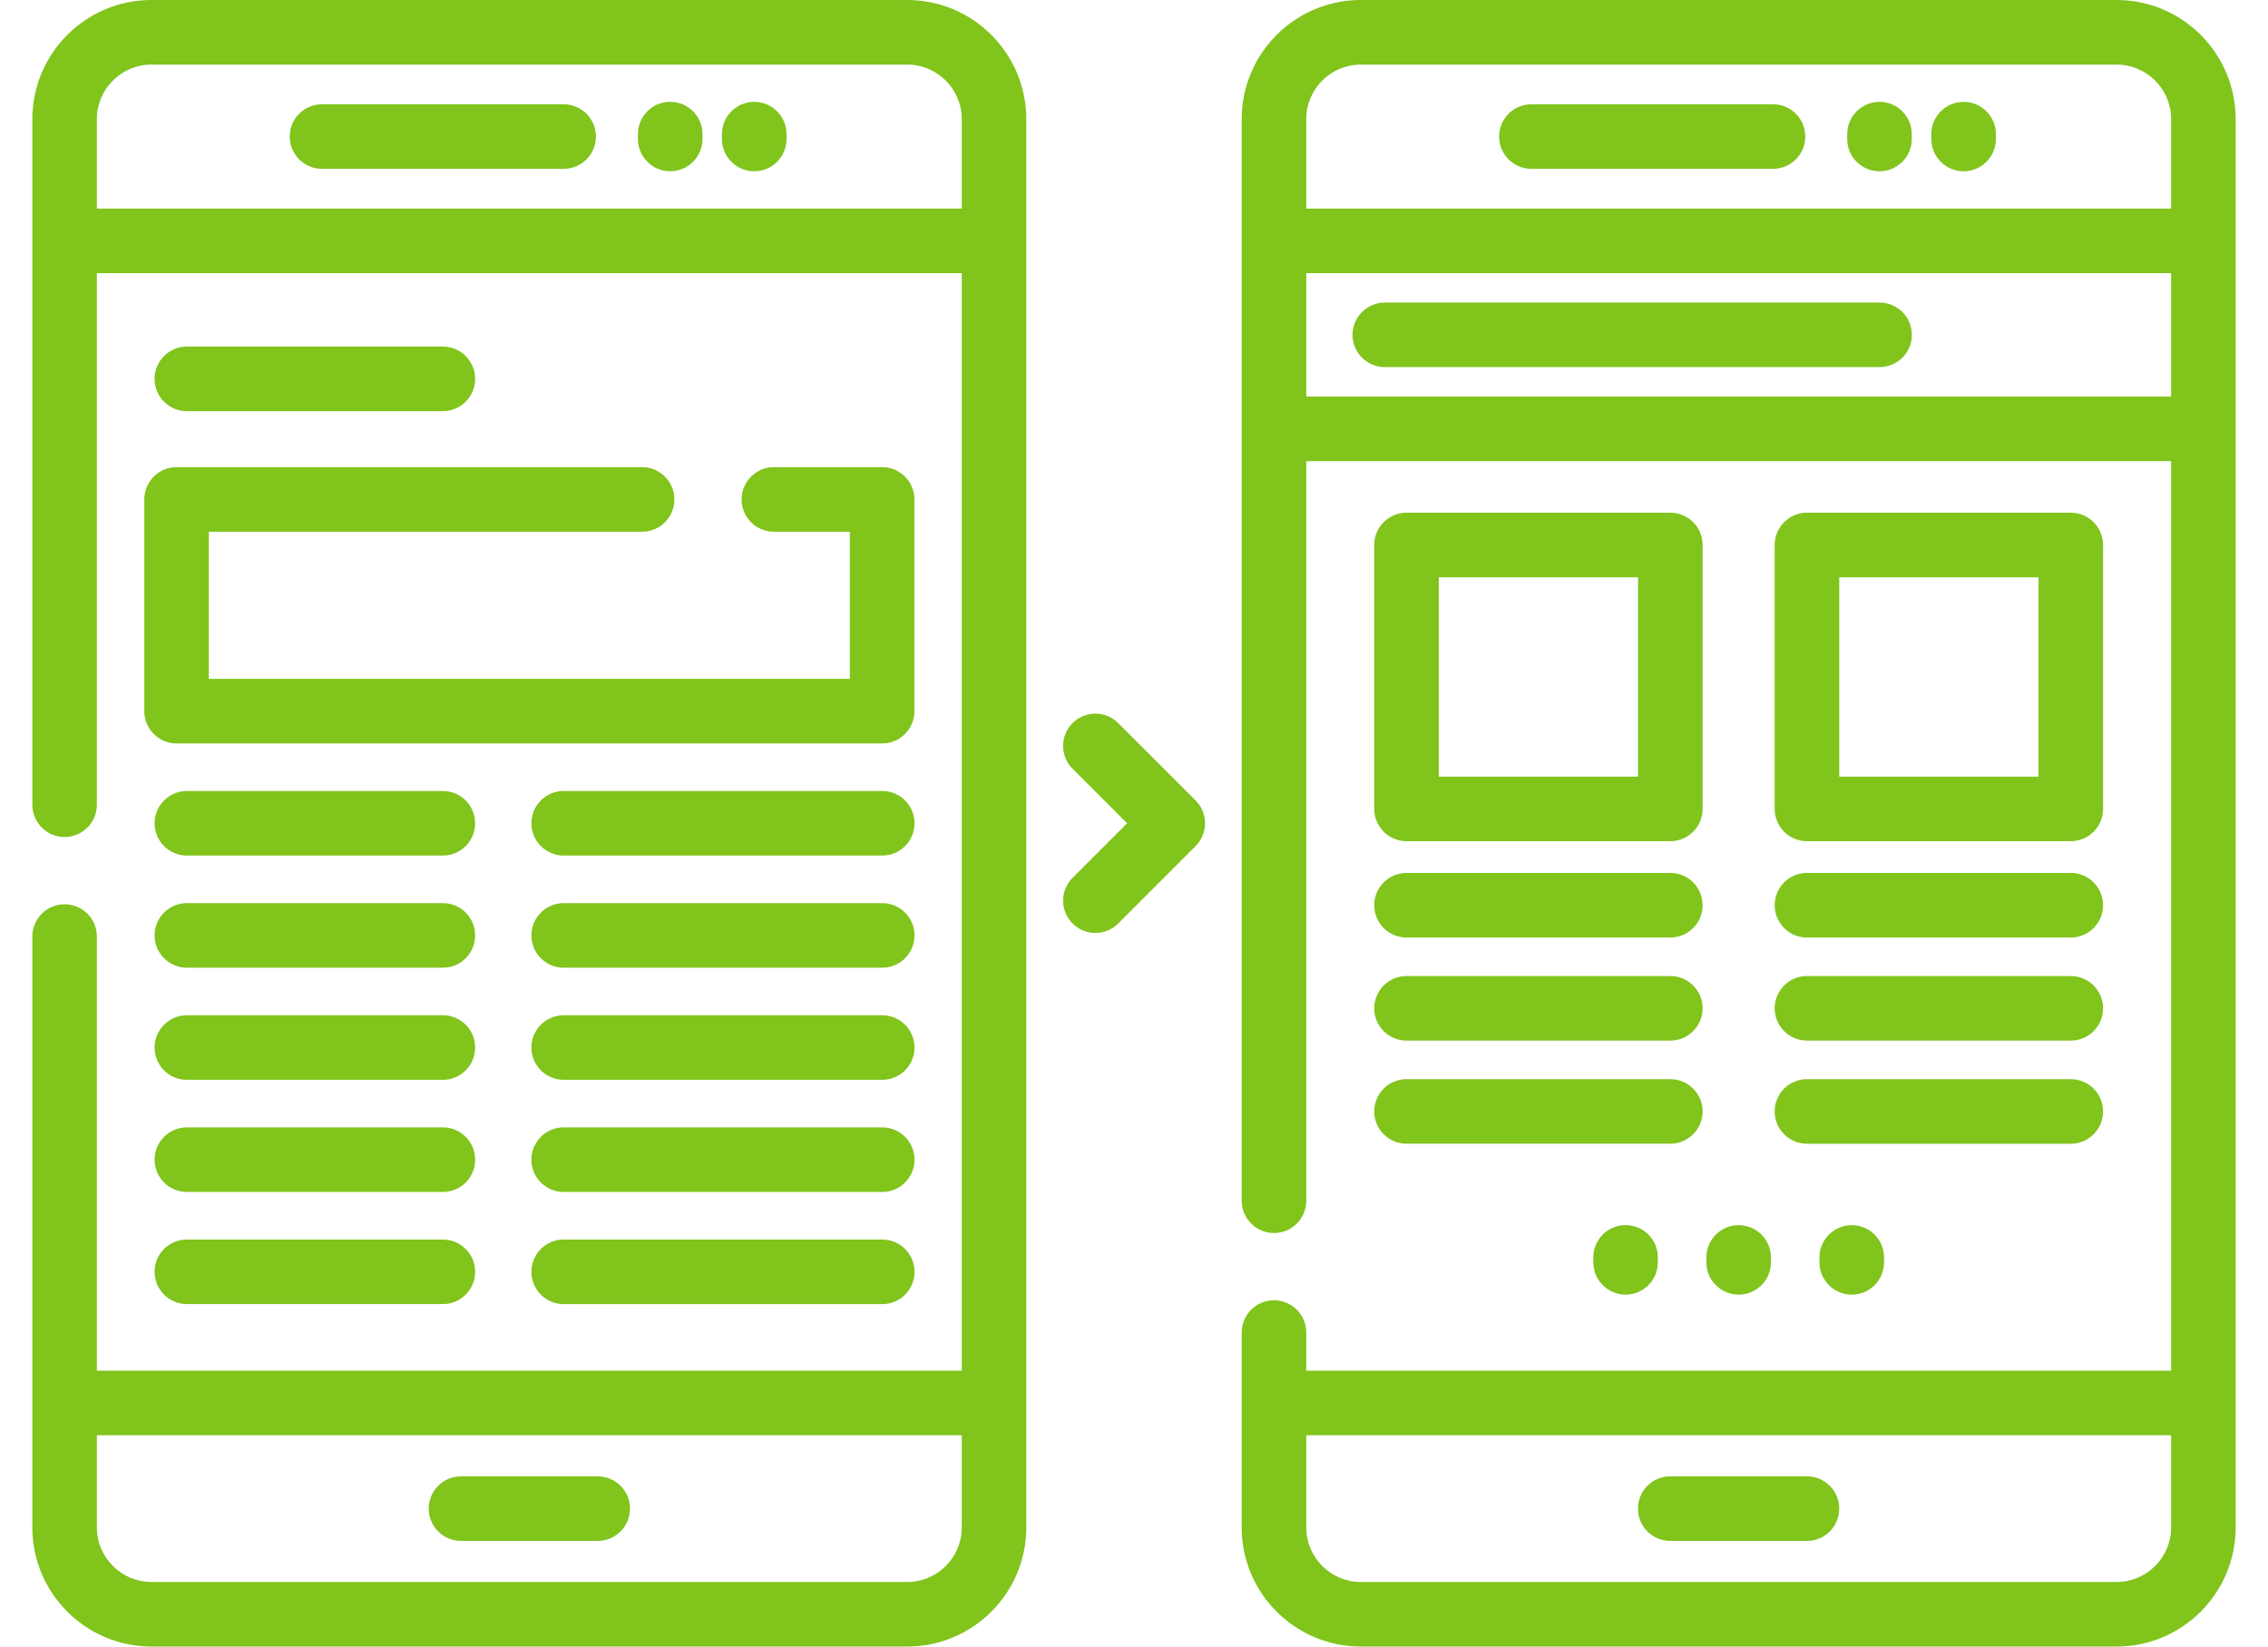
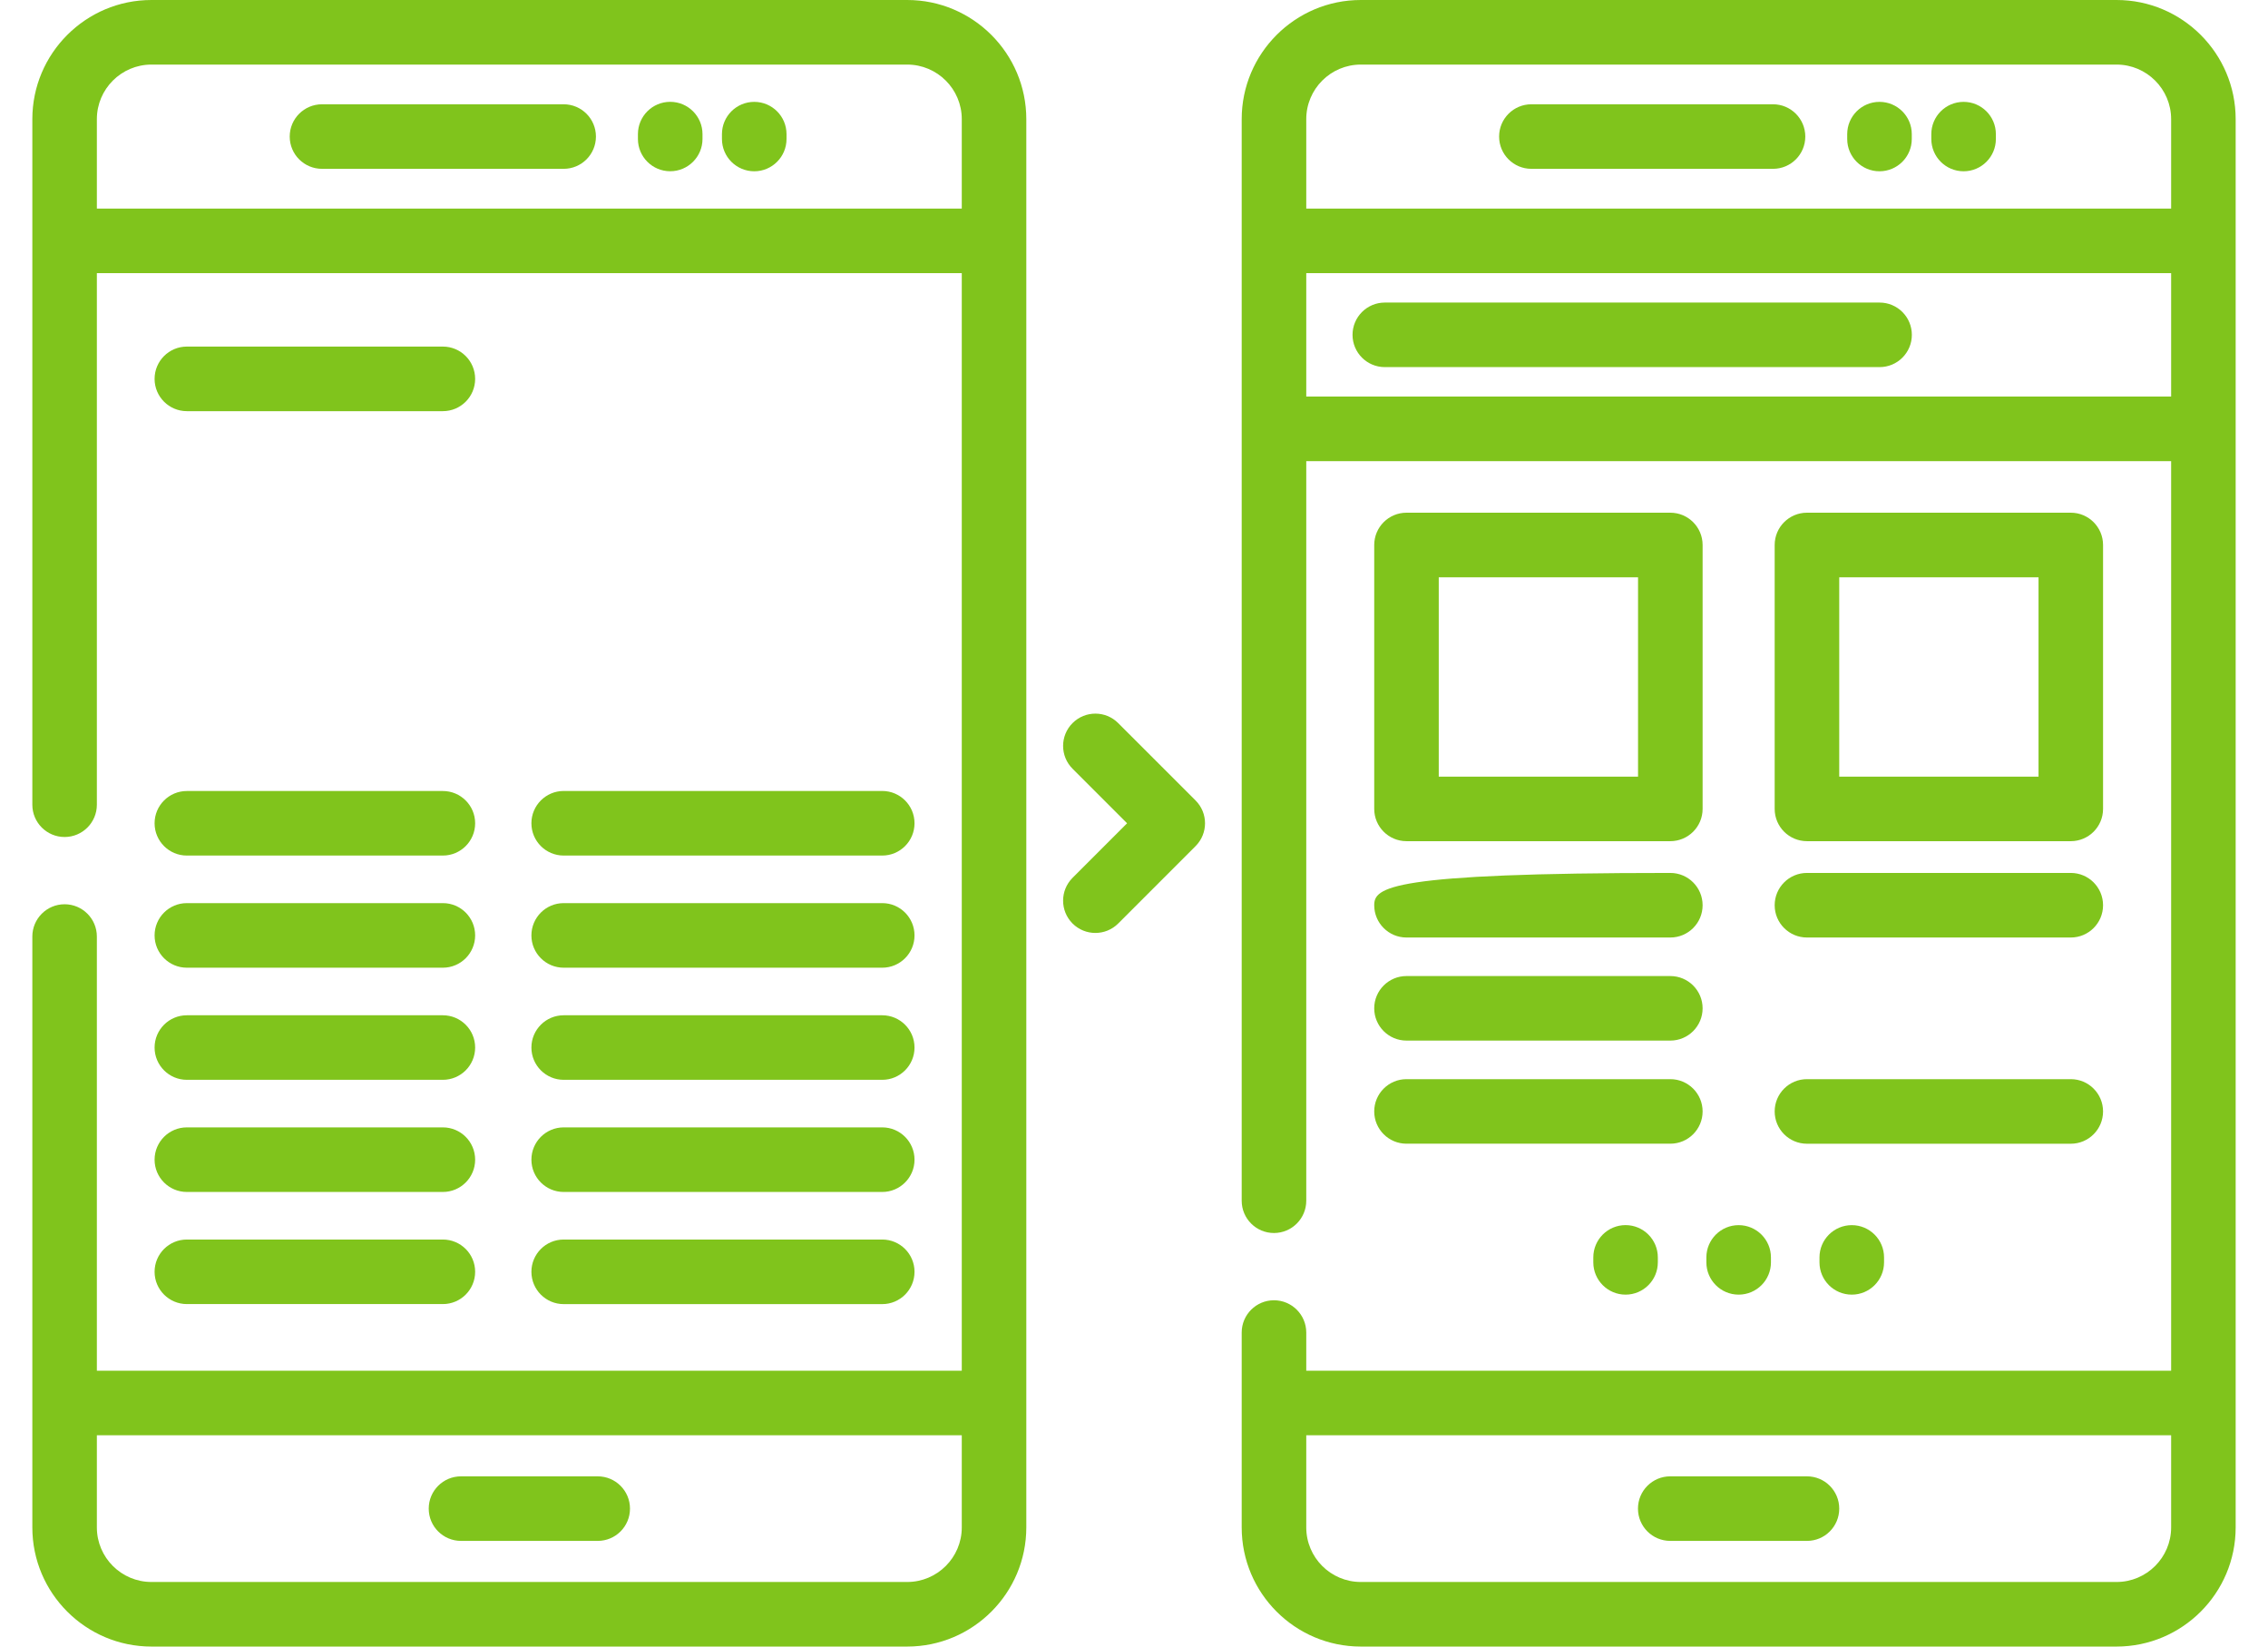
<svg xmlns="http://www.w3.org/2000/svg" width="62" height="45" viewBox="0 0 62 45" fill="none">
  <g clip-path="url(#clip0_528_5468)">
    <path d="M57.86 0H37.2C35.404 0 33.944 1.461 33.944 3.256V32.816C33.944 33.303 34.339 33.698 34.826 33.698C35.313 33.698 35.709 33.303 35.709 32.816V12.603H59.352V37.461H35.709V36.418C35.709 35.931 35.313 35.536 34.826 35.536C34.339 35.536 33.944 35.931 33.944 36.418V41.744C33.944 43.539 35.404 45 37.2 45H57.86C59.656 45 61.116 43.539 61.116 41.744V3.256C61.116 1.461 59.656 0 57.86 0ZM59.352 41.744C59.352 42.566 58.683 43.235 57.86 43.235H37.2C36.377 43.235 35.709 42.566 35.709 41.744V39.225H59.352V41.744ZM59.352 10.838H35.709V7.464H59.352V10.838ZM59.352 5.7H35.709V3.256C35.709 2.434 36.377 1.765 37.2 1.765H57.86C58.683 1.765 59.352 2.434 59.352 3.256V5.7Z" fill="#80C41C" />
    <path d="M48.469 2.85H41.863C41.376 2.85 40.981 3.245 40.981 3.732C40.981 4.22 41.376 4.614 41.863 4.614H48.469C48.956 4.614 49.351 4.22 49.351 3.732C49.351 3.245 48.956 2.85 48.469 2.85Z" fill="#80C41C" />
    <path d="M53.679 2.784C53.191 2.784 52.796 3.179 52.796 3.666V3.798C52.796 4.286 53.191 4.681 53.679 4.681C54.166 4.681 54.561 4.286 54.561 3.798V3.666C54.561 3.179 54.166 2.784 53.679 2.784Z" fill="#80C41C" />
    <path d="M51.379 2.784C50.892 2.784 50.497 3.179 50.497 3.666V3.799C50.497 4.286 50.892 4.681 51.379 4.681C51.867 4.681 52.262 4.286 52.262 3.799V3.666C52.262 3.179 51.867 2.784 51.379 2.784Z" fill="#80C41C" />
    <path d="M49.397 40.348H45.659C45.172 40.348 44.777 40.743 44.777 41.23C44.777 41.718 45.172 42.112 45.659 42.112H49.397C49.884 42.112 50.279 41.718 50.279 41.23C50.279 40.743 49.884 40.348 49.397 40.348Z" fill="#80C41C" />
    <path d="M24.8 0H4.14C2.344 0 0.884 1.461 0.884 3.256V21.993C0.884 22.48 1.279 22.875 1.766 22.875C2.253 22.875 2.648 22.48 2.648 21.993V7.464H26.292V37.461H2.648V25.595C2.648 25.108 2.253 24.713 1.766 24.713C1.279 24.713 0.884 25.108 0.884 25.595V41.744C0.884 43.539 2.344 45 4.14 45H24.8C26.596 45 28.056 43.539 28.056 41.744V3.256C28.056 1.461 26.596 0 24.8 0ZM26.292 41.744C26.292 42.566 25.623 43.235 24.8 43.235H4.14C3.317 43.235 2.648 42.566 2.648 41.744V39.225H26.292V41.744ZM26.292 5.7H2.648V3.256C2.648 2.434 3.317 1.765 4.14 1.765H24.8C25.623 1.765 26.292 2.434 26.292 3.256V5.7Z" fill="#80C41C" />
    <path d="M15.408 2.85H8.803C8.315 2.85 7.92 3.245 7.92 3.732C7.92 4.22 8.315 4.614 8.803 4.614H15.408C15.896 4.614 16.291 4.22 16.291 3.732C16.291 3.245 15.896 2.85 15.408 2.85Z" fill="#80C41C" />
    <path d="M20.619 2.784C20.131 2.784 19.736 3.179 19.736 3.666V3.798C19.736 4.286 20.131 4.681 20.619 4.681C21.106 4.681 21.501 4.286 21.501 3.798V3.666C21.501 3.179 21.106 2.784 20.619 2.784Z" fill="#80C41C" />
    <path d="M18.321 2.783C17.834 2.783 17.439 3.178 17.439 3.666V3.798C17.439 4.285 17.834 4.68 18.321 4.68C18.808 4.68 19.204 4.285 19.204 3.798V3.666C19.204 3.178 18.808 2.783 18.321 2.783Z" fill="#80C41C" />
    <path d="M16.34 40.348H12.602C12.115 40.348 11.72 40.743 11.72 41.23C11.72 41.718 12.115 42.112 12.602 42.112H16.34C16.827 42.112 17.222 41.718 17.222 41.23C17.222 40.743 16.827 40.348 16.34 40.348Z" fill="#80C41C" />
-     <path d="M24.114 12.767H21.155C20.668 12.767 20.273 13.162 20.273 13.65C20.273 14.137 20.668 14.532 21.155 14.532H23.232V18.553H5.709V14.532H17.553C18.04 14.532 18.435 14.137 18.435 13.65C18.435 13.162 18.04 12.767 17.553 12.767H4.827C4.34 12.767 3.945 13.162 3.945 13.65V19.436C3.945 19.923 4.34 20.318 4.827 20.318H24.114C24.602 20.318 24.997 19.923 24.997 19.436V13.65C24.997 13.162 24.602 12.767 24.114 12.767Z" fill="#80C41C" />
    <path d="M12.106 21.618H5.108C4.621 21.618 4.226 22.013 4.226 22.5C4.226 22.987 4.621 23.382 5.108 23.382H12.106C12.594 23.382 12.989 22.987 12.989 22.5C12.989 22.013 12.594 21.618 12.106 21.618Z" fill="#80C41C" />
    <path d="M12.106 24.682H5.108C4.621 24.682 4.226 25.077 4.226 25.564C4.226 26.052 4.621 26.447 5.108 26.447H12.106C12.594 26.447 12.989 26.052 12.989 25.564C12.989 25.077 12.594 24.682 12.106 24.682Z" fill="#80C41C" />
    <path d="M12.106 27.747H5.108C4.621 27.747 4.226 28.142 4.226 28.629C4.226 29.116 4.621 29.511 5.108 29.511H12.106C12.594 29.511 12.989 29.116 12.989 28.629C12.989 28.142 12.594 27.747 12.106 27.747Z" fill="#80C41C" />
    <path d="M12.106 30.811H5.108C4.621 30.811 4.226 31.206 4.226 31.694C4.226 32.181 4.621 32.576 5.108 32.576H12.106C12.594 32.576 12.989 32.181 12.989 31.694C12.989 31.206 12.594 30.811 12.106 30.811Z" fill="#80C41C" />
    <path d="M12.106 33.876H5.108C4.621 33.876 4.226 34.27 4.226 34.758C4.226 35.245 4.621 35.64 5.108 35.64H12.106C12.594 35.64 12.989 35.245 12.989 34.758C12.989 34.27 12.594 33.876 12.106 33.876Z" fill="#80C41C" />
    <path d="M12.106 9.472H5.108C4.621 9.472 4.226 9.867 4.226 10.355C4.226 10.842 4.621 11.237 5.108 11.237H12.106C12.594 11.237 12.989 10.842 12.989 10.355C12.989 9.867 12.594 9.472 12.106 9.472Z" fill="#80C41C" />
    <path d="M24.118 21.617H15.409C14.922 21.617 14.527 22.012 14.527 22.5C14.527 22.987 14.922 23.382 15.409 23.382H24.118C24.605 23.382 25 22.987 25 22.5C25 22.012 24.605 21.617 24.118 21.617Z" fill="#80C41C" />
    <path d="M24.118 24.682H15.409C14.922 24.682 14.527 25.077 14.527 25.565C14.527 26.052 14.922 26.447 15.409 26.447H24.118C24.605 26.447 25 26.052 25 25.565C25 25.077 24.605 24.682 24.118 24.682Z" fill="#80C41C" />
    <path d="M24.118 27.747H15.409C14.922 27.747 14.527 28.142 14.527 28.629C14.527 29.116 14.922 29.511 15.409 29.511H24.118C24.605 29.511 25 29.116 25 28.629C25 28.142 24.605 27.747 24.118 27.747Z" fill="#80C41C" />
    <path d="M24.118 30.811H15.409C14.922 30.811 14.527 31.206 14.527 31.694C14.527 32.181 14.922 32.576 15.409 32.576H24.118C24.605 32.576 25 32.181 25 31.694C25 31.206 24.605 30.811 24.118 30.811Z" fill="#80C41C" />
    <path d="M24.118 33.876H15.409C14.922 33.876 14.527 34.271 14.527 34.758C14.527 35.246 14.922 35.641 15.409 35.641H24.118C24.605 35.641 25 35.246 25 34.758C25 34.271 24.605 33.876 24.118 33.876Z" fill="#80C41C" />
    <path d="M51.382 8.269H37.856C37.369 8.269 36.974 8.664 36.974 9.151C36.974 9.638 37.369 10.033 37.856 10.033H51.382C51.87 10.033 52.264 9.638 52.264 9.151C52.264 8.664 51.87 8.269 51.382 8.269Z" fill="#80C41C" />
    <path d="M45.661 14.012H38.449C37.962 14.012 37.567 14.407 37.567 14.895V22.107C37.567 22.594 37.962 22.989 38.449 22.989H45.661C46.149 22.989 46.544 22.594 46.544 22.107V14.895C46.544 14.407 46.149 14.012 45.661 14.012ZM44.779 21.225H39.331V15.777H44.779V21.225Z" fill="#80C41C" />
    <path d="M56.609 14.012H49.397C48.909 14.012 48.514 14.407 48.514 14.895V22.107C48.514 22.595 48.909 22.989 49.397 22.989H56.609C57.096 22.989 57.491 22.595 57.491 22.107V14.895C57.491 14.407 57.096 14.012 56.609 14.012ZM55.727 21.225H50.279V15.777H55.727V21.225Z" fill="#80C41C" />
-     <path d="M45.661 23.857H38.449C37.962 23.857 37.567 24.252 37.567 24.74C37.567 25.227 37.962 25.622 38.449 25.622H45.661C46.149 25.622 46.544 25.227 46.544 24.74C46.544 24.252 46.149 23.857 45.661 23.857Z" fill="#80C41C" />
+     <path d="M45.661 23.857C37.962 23.857 37.567 24.252 37.567 24.74C37.567 25.227 37.962 25.622 38.449 25.622H45.661C46.149 25.622 46.544 25.227 46.544 24.74C46.544 24.252 46.149 23.857 45.661 23.857Z" fill="#80C41C" />
    <path d="M45.661 26.675H38.449C37.962 26.675 37.567 27.07 37.567 27.557C37.567 28.044 37.962 28.439 38.449 28.439H45.661C46.149 28.439 46.544 28.044 46.544 27.557C46.544 27.07 46.149 26.675 45.661 26.675Z" fill="#80C41C" />
    <path d="M45.661 29.493H38.449C37.962 29.493 37.567 29.888 37.567 30.375C37.567 30.862 37.962 31.257 38.449 31.257H45.661C46.149 31.257 46.544 30.862 46.544 30.375C46.544 29.888 46.149 29.493 45.661 29.493Z" fill="#80C41C" />
    <path d="M44.438 33.482C43.951 33.482 43.556 33.877 43.556 34.365V34.499C43.556 34.987 43.951 35.382 44.438 35.382C44.925 35.382 45.32 34.987 45.32 34.499V34.365C45.32 33.877 44.925 33.482 44.438 33.482Z" fill="#80C41C" />
    <path d="M47.529 33.483C47.042 33.483 46.647 33.878 46.647 34.365V34.5C46.647 34.987 47.042 35.382 47.529 35.382C48.017 35.382 48.412 34.987 48.412 34.5V34.365C48.412 33.878 48.017 33.483 47.529 33.483Z" fill="#80C41C" />
    <path d="M50.622 33.483C50.134 33.483 49.739 33.878 49.739 34.365V34.5C49.739 34.987 50.134 35.382 50.622 35.382C51.109 35.382 51.504 34.987 51.504 34.5V34.365C51.504 33.878 51.109 33.483 50.622 33.483Z" fill="#80C41C" />
    <path d="M56.609 23.857H49.397C48.909 23.857 48.514 24.252 48.514 24.74C48.514 25.227 48.909 25.622 49.397 25.622H56.609C57.096 25.622 57.491 25.227 57.491 24.74C57.491 24.252 57.096 23.857 56.609 23.857Z" fill="#80C41C" />
-     <path d="M56.609 26.675H49.397C48.909 26.675 48.514 27.07 48.514 27.557C48.514 28.044 48.909 28.439 49.397 28.439H56.609C57.096 28.439 57.491 28.044 57.491 27.557C57.491 27.07 57.096 26.675 56.609 26.675Z" fill="#80C41C" />
    <path d="M56.609 29.493H49.397C48.909 29.493 48.514 29.888 48.514 30.375C48.514 30.863 48.909 31.258 49.397 31.258H56.609C57.096 31.258 57.491 30.863 57.491 30.375C57.491 29.888 57.096 29.493 56.609 29.493Z" fill="#80C41C" />
    <path d="M32.683 21.876L30.568 19.762C30.224 19.417 29.665 19.417 29.32 19.762C28.976 20.106 28.976 20.665 29.32 21.009L30.811 22.5L29.32 23.991C28.976 24.336 28.976 24.894 29.32 25.239C29.493 25.411 29.718 25.497 29.944 25.497C30.17 25.497 30.396 25.411 30.568 25.239L32.683 23.124C33.028 22.779 33.028 22.221 32.683 21.876Z" fill="#80C41C" />
  </g>
  <defs>
    <clipPath id="clip0_528_5468">
      <rect width="60.233" height="45" fill="white" transform="translate(0.884)" />
    </clipPath>
  </defs>
</svg>